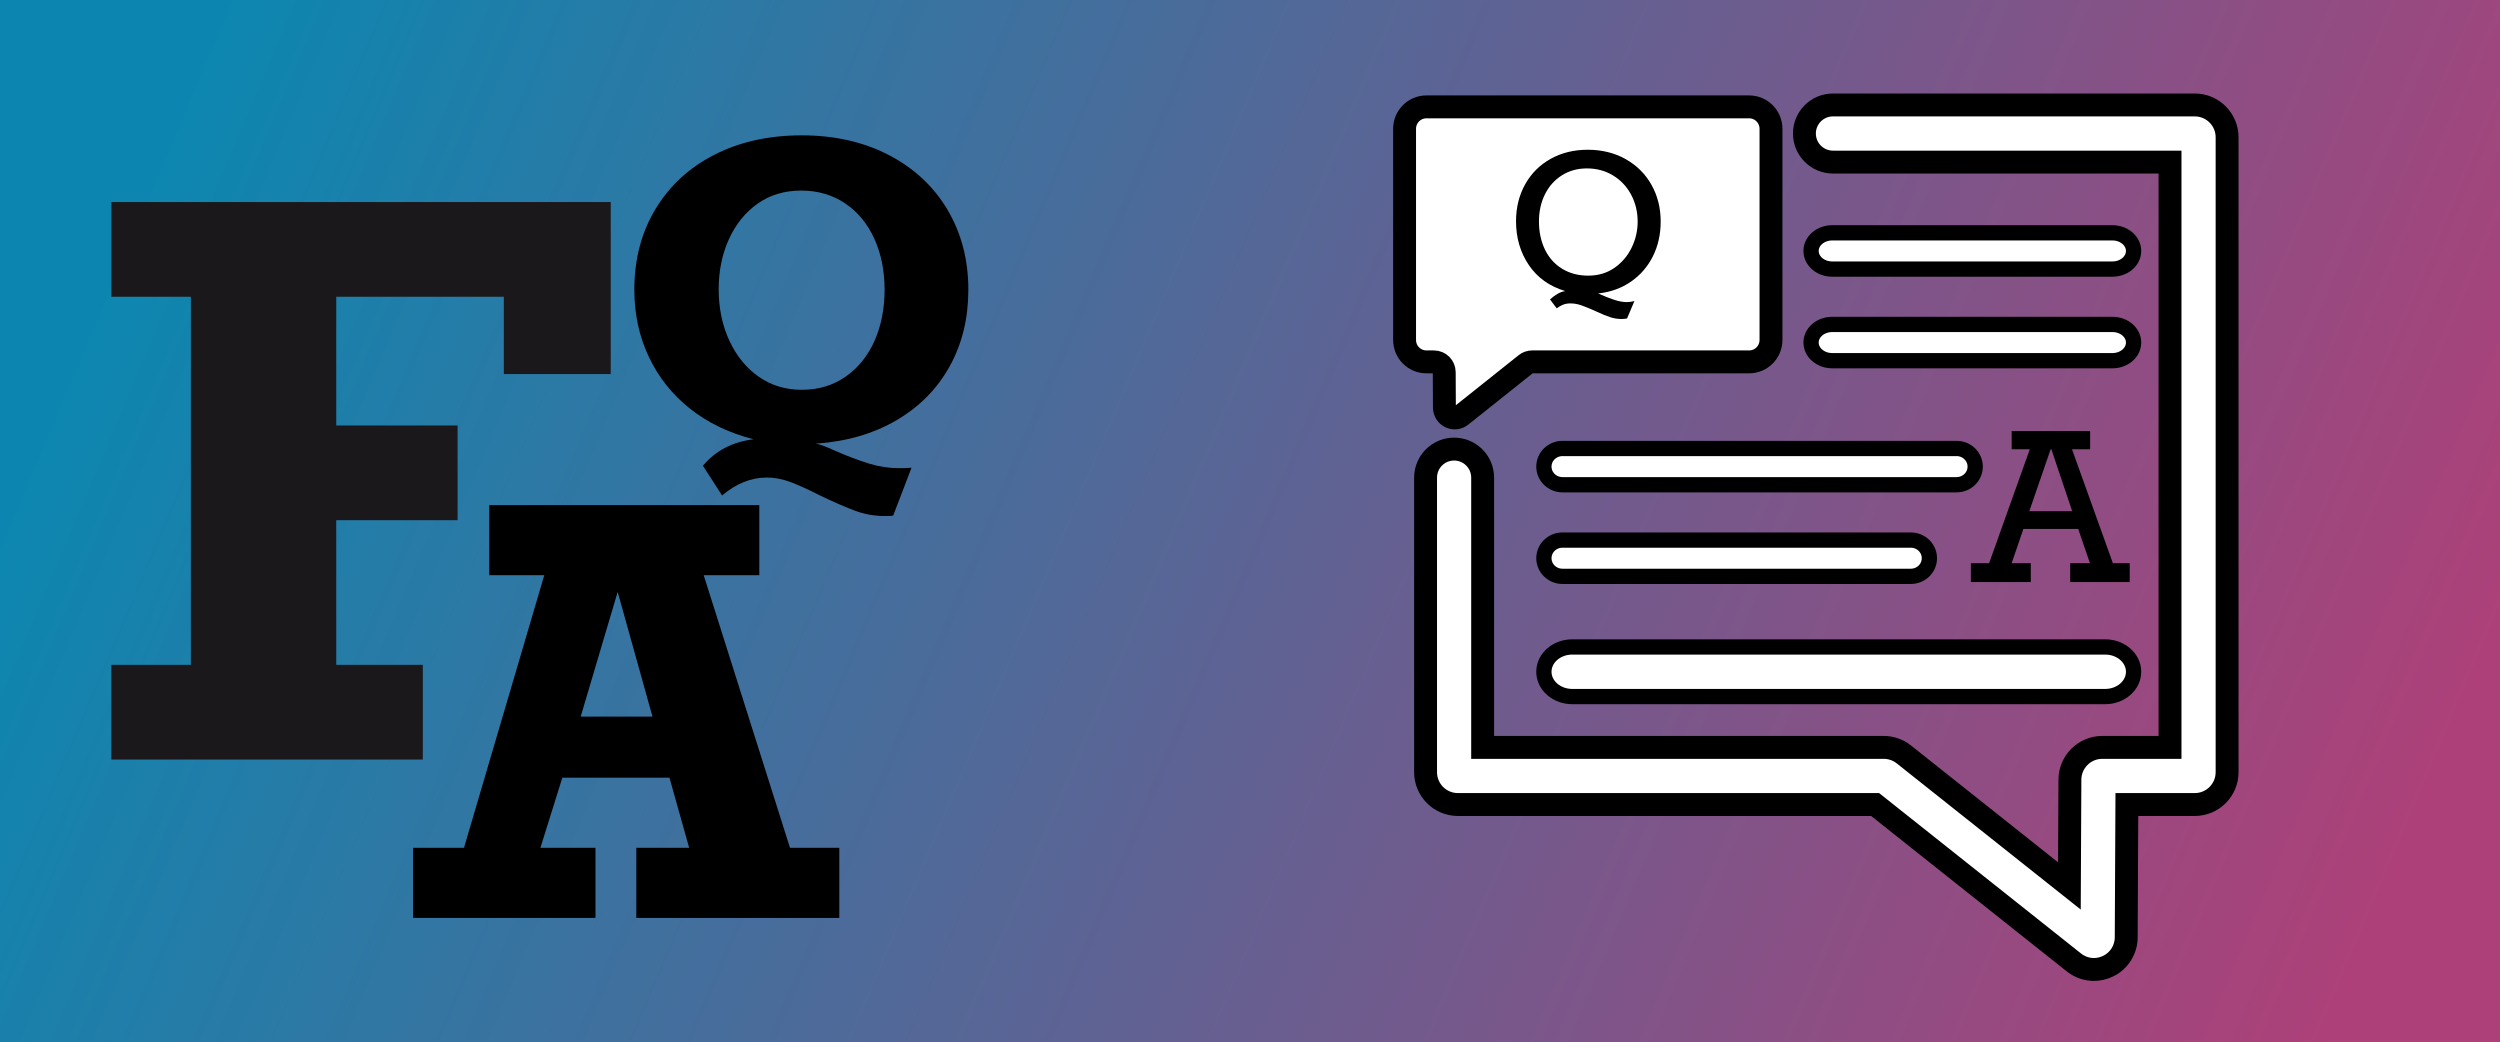
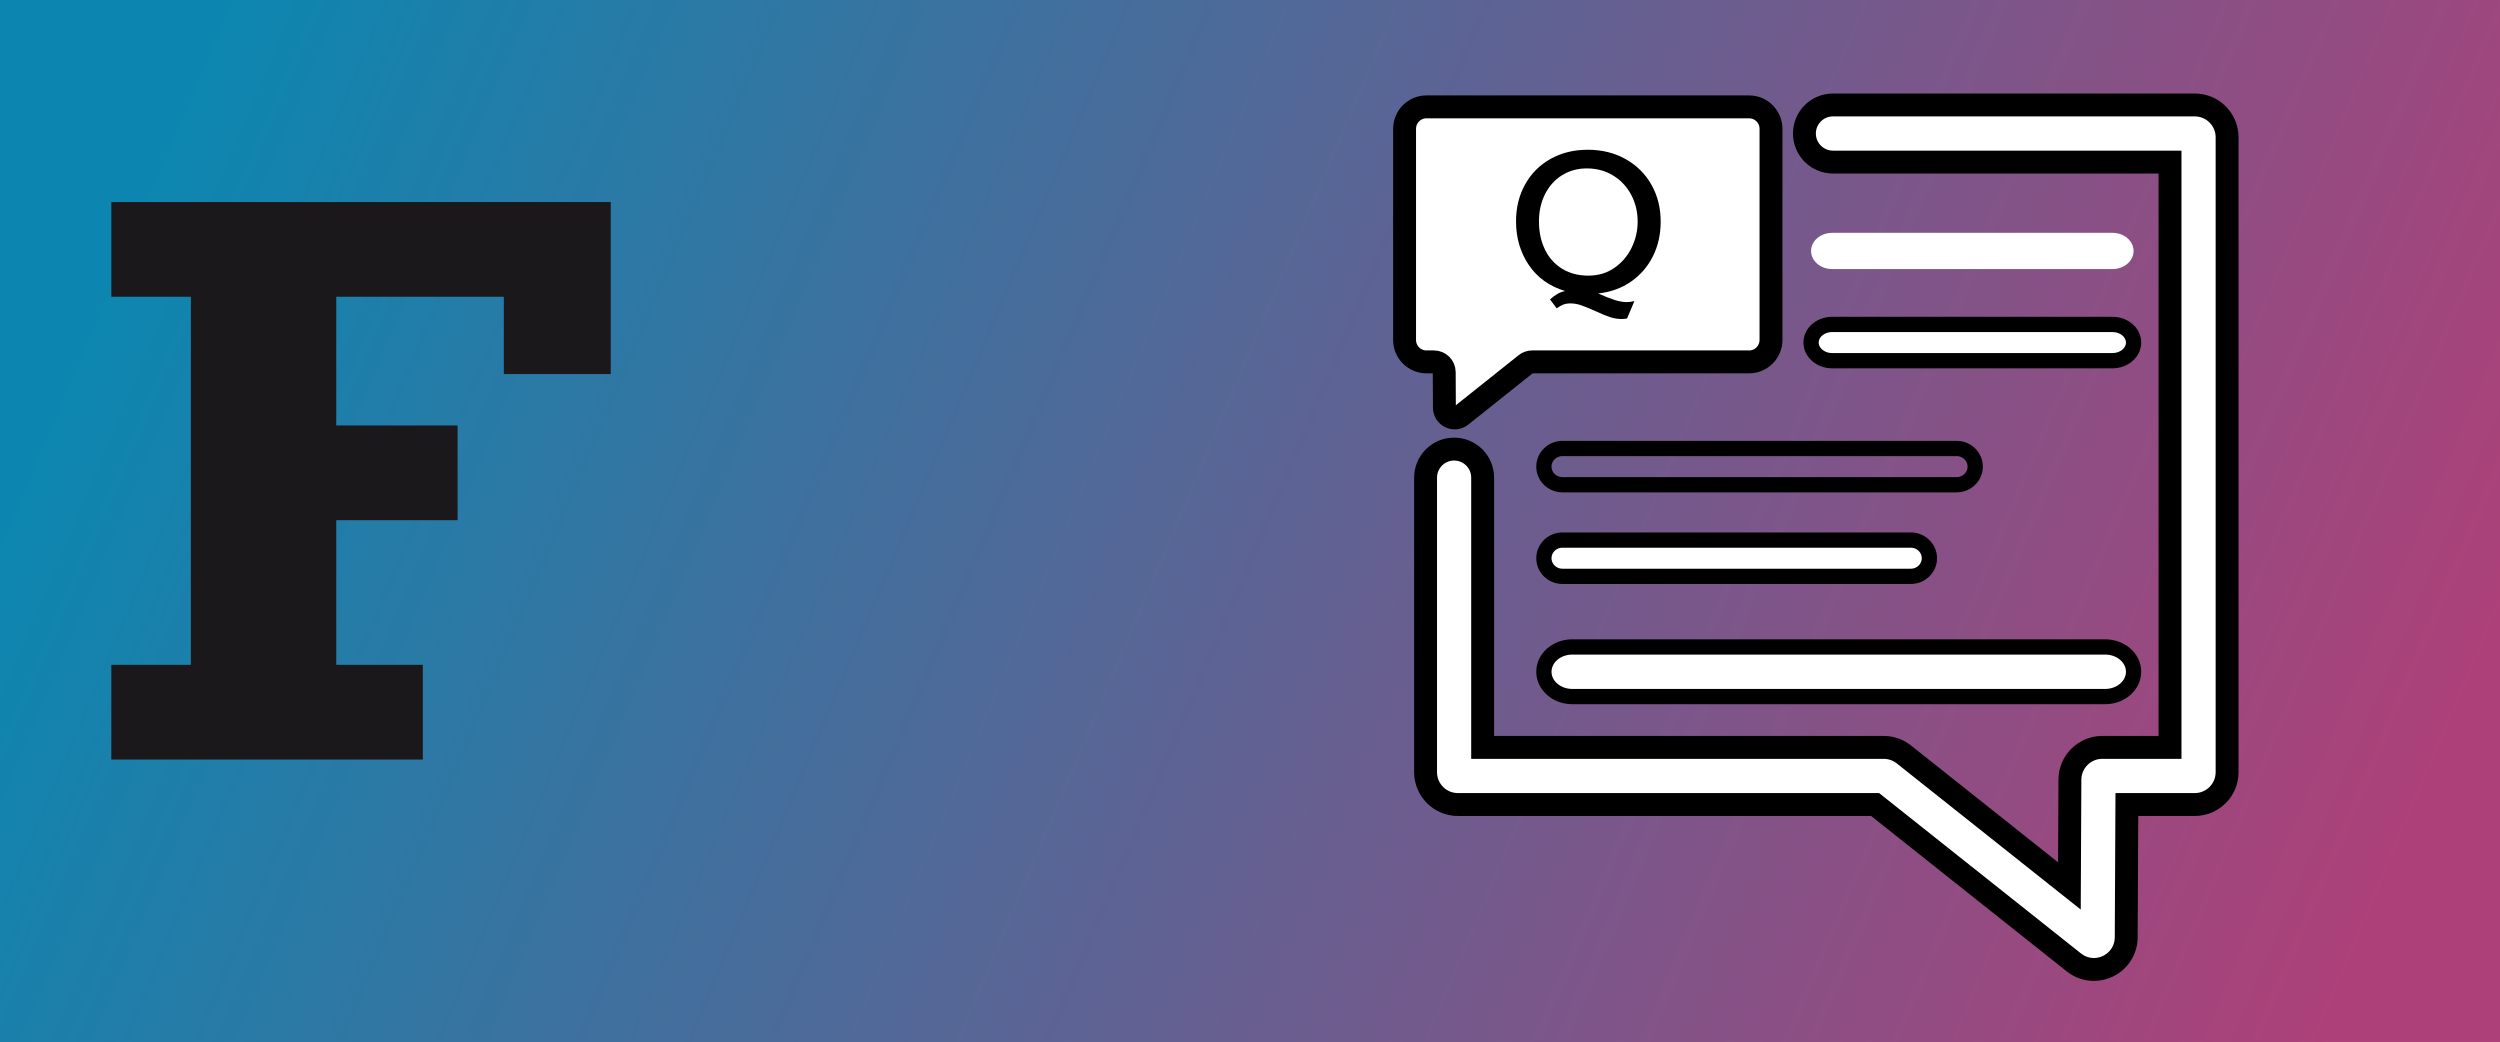
<svg xmlns="http://www.w3.org/2000/svg" width="1310px" height="546px" viewBox="0 0 1310 546" version="1.1">
  <rect x="0" y="0" width="1310" height="546" fill="#333333" stroke="none" />
  <title>header_faq</title>
  <defs>
    <linearGradient x1="2.13%" y1="41.576%" x2="100%" y2="58.686%" id="linearGradient-1">
      <stop stop-color="#00A1D7" offset="0%" />
      <stop stop-color="#D4458F" offset="100%" />
    </linearGradient>
  </defs>
  <g id="header_faq" stroke="none" stroke-width="1" fill="none" fill-rule="evenodd">
    <g id="background/header" transform="translate(-0, 0)" fill="url(#linearGradient-1)" opacity="0.76">
      <rect id="Rectangle-Copy-35" x="0" y="0" width="1310" height="546" />
    </g>
    <g id="F" transform="translate(58.335, 105.872)" fill="#1A181B" fill-rule="nonzero">
      <polygon id="Path" points="205.672 90.139 205.672 49.625 117.859 49.625 117.859 117.084 181.441 117.084 181.441 166.709 117.859 166.709 117.859 242.503 163.22 242.503 163.22 292.128 0 292.128 0 242.503 41.677 242.503 41.677 49.625 0 49.625 0 0 261.694 0 261.694 90.139" />
    </g>
    <g id="Q" transform="translate(332.39, 70.918)" fill="#000000" fill-rule="nonzero">
-       <path d="M175.024,80.877 C175.024,95.854 171.768,109.229 165.254,121.002 C158.741,132.775 149.459,142.196 137.407,149.267 C125.356,156.338 111.284,160.43 95.192,161.545 C97.352,161.963 100.626,163.182 105.015,165.202 C111.563,168.058 117.484,170.305 122.778,171.942 C128.073,173.579 133.367,174.397 138.661,174.397 C141.378,174.397 143.572,174.328 145.244,174.188 L135.631,199.267 C135.213,199.406 133.715,199.476 131.138,199.476 C125.843,199.476 120.776,198.587 115.934,196.811 C111.093,195.035 104.875,192.335 97.282,188.713 C91.152,185.578 85.98,183.227 81.765,181.66 C77.551,180.092 73.458,179.309 69.487,179.309 C61.198,179.309 53.361,182.443 45.977,188.713 L35.945,173.144 C42.493,165.272 51.34,160.639 62.486,159.246 C49.599,155.972 38.488,150.625 29.153,143.207 C19.819,135.788 12.626,126.732 7.576,116.039 C2.525,105.346 0,93.625 0,80.877 C0,64.924 3.709,50.818 11.128,38.558 C18.547,26.297 28.875,16.806 42.11,10.083 C55.346,3.361 70.532,0 87.669,0 C104.945,0 120.218,3.466 133.489,10.397 C146.759,17.328 157,26.924 164.209,39.185 C171.419,51.445 175.024,65.342 175.024,80.877 Z M87.669,133.332 C96.516,133.332 104.231,131.016 110.814,126.383 C117.397,121.751 122.43,115.481 125.913,107.575 C129.396,99.668 131.138,90.769 131.138,80.877 C131.138,71.055 129.361,62.19 125.809,54.284 C122.256,46.377 117.153,40.177 110.5,35.684 C103.848,31.191 96.168,28.944 87.46,28.944 C78.613,28.944 70.95,31.261 64.472,35.893 C57.993,40.526 52.995,46.76 49.477,54.597 C45.959,62.434 44.2,71.124 44.2,80.668 C44.2,90.56 46.064,99.529 49.791,107.575 C53.517,115.621 58.655,121.925 65.203,126.488 C71.751,131.051 79.24,133.332 87.669,133.332 Z" id="Shape" />
-     </g>
+       </g>
    <g id="a" transform="translate(216.426, 264.663)" fill="#000000" fill-rule="nonzero">
-       <path d="M152.312,36.75 L197.531,179.587 L223.371,179.587 L223.371,216.337 L116.997,216.337 L116.997,179.587 L144.703,179.587 L134.367,142.837 L78.237,142.837 L66.753,179.587 L95.607,179.587 L95.607,216.337 L0,216.337 L0,179.587 L26.701,179.587 L68.763,36.75 L39.908,36.75 L39.908,0 L181.453,0 L181.453,36.75 L152.312,36.75 Z M107.235,45.507 L87.855,110.824 L125.467,110.824 L107.235,45.507 Z" id="Shape" />
-     </g>
+       </g>
    <path d="M1097.198,508 C1093.467,508 1089.78,506.75 1086.711,504.312 L982.56,421.568 L763.914,421.568 C754.587,421.568 747,413.975 747,404.64 L747,250.286 C747,242.02 753.694,235.32 761.954,235.32 C770.212,235.32 776.907,242.02 776.907,250.286 L776.907,391.636 L987.091,391.636 C990.897,391.636 994.634,392.94 997.614,395.311 L1084.365,464.231 L1084.638,408.481 C1084.682,399.194 1092.269,391.636 1101.552,391.636 L1137.093,391.636 L1137.093,84.933 L960.467,84.933 C952.209,84.933 945.514,78.233 945.514,69.966 C945.514,61.7 952.209,55 960.467,55 L1150.086,55 C1159.413,55 1167,62.595 1167,71.93 L1167,404.64 C1167,413.975 1159.413,421.568 1150.086,421.568 L1114.481,421.568 L1114.14,491.135 C1114.108,497.671 1110.431,503.487 1104.544,506.314 C1102.19,507.445 1099.685,508 1097.198,508" id="Fill-2" fill="#FFFFFF" />
    <path d="M1097.198,508 C1093.467,508 1089.78,506.75 1086.711,504.312 L982.56,421.568 L763.914,421.568 C754.587,421.568 747,413.975 747,404.64 L747,250.286 C747,242.02 753.694,235.32 761.954,235.32 C770.212,235.32 776.907,242.02 776.907,250.286 L776.907,391.636 L987.091,391.636 C990.897,391.636 994.634,392.94 997.614,395.311 L1084.365,464.231 L1084.638,408.481 C1084.682,399.194 1092.269,391.636 1101.552,391.636 L1137.093,391.636 L1137.093,84.933 L960.467,84.933 C952.209,84.933 945.514,78.233 945.514,69.966 C945.514,61.7 952.209,55 960.467,55 L1150.086,55 C1159.413,55 1167,62.595 1167,71.93 L1167,404.64 C1167,413.975 1159.413,421.568 1150.086,421.568 L1114.481,421.568 L1114.14,491.135 C1114.108,497.671 1110.431,503.487 1104.544,506.314 C1102.19,507.445 1099.685,508 1097.198,508 Z" id="Stroke-4" stroke="#000000" stroke-width="12" />
    <path d="M747.447,189.624 L751.374,189.624 C754.347,189.624 756.761,192.036 756.775,195.022 L756.866,213.593 C756.888,218.119 762.095,220.628 765.625,217.814 L799.517,190.8 C800.471,190.038 801.655,189.624 802.875,189.624 L916.553,189.624 C922.875,189.624 928,184.478 928,178.13 L928,67.494 C928,61.146 922.875,56 916.553,56 L747.447,56 C741.125,56 736,61.146 736,67.494 L736,178.13 C736,184.478 741.125,189.624 747.447,189.624" id="Fill-6" fill="#FFFFFF" />
    <path d="M747.447,189.624 L751.374,189.624 C754.347,189.624 756.761,192.036 756.775,195.022 L756.866,213.593 C756.888,218.119 762.095,220.628 765.625,217.814 L799.517,190.8 C800.471,190.038 801.655,189.624 802.875,189.624 L916.553,189.624 C922.875,189.624 928,184.478 928,178.13 L928,67.494 C928,61.146 922.875,56 916.553,56 L747.447,56 C741.125,56 736,61.146 736,67.494 L736,178.13 C736,184.478 741.125,189.624 747.447,189.624 Z" id="Stroke-8" stroke="#000000" stroke-width="12" stroke-linecap="round" />
    <path d="M1106.936,141 L960.064,141 C953.954,141 949,136.747 949,131.5 C949,126.253 953.954,122 960.064,122 L1106.936,122 C1113.046,122 1118,126.253 1118,131.5 C1118,136.747 1113.046,141 1106.936,141" id="Fill-10" fill="#FFFFFF" />
-     <path d="M1106.936,141 L960.064,141 C953.954,141 949,136.747 949,131.5 C949,126.253 953.954,122 960.064,122 L1106.936,122 C1113.046,122 1118,126.253 1118,131.5 C1118,136.747 1113.046,141 1106.936,141 Z" id="Stroke-12" stroke="#000000" stroke-width="8" />
    <path d="M1106.936,189 L960.064,189 C953.954,189 949,184.747 949,179.5 C949,174.253 953.954,170 960.064,170 L1106.936,170 C1113.046,170 1118,174.253 1118,179.5 C1118,184.747 1113.046,189 1106.936,189" id="Fill-14" fill="#FFFFFF" />
    <path d="M1106.936,189 L960.064,189 C953.954,189 949,184.747 949,179.5 C949,174.253 953.954,170 960.064,170 L1106.936,170 C1113.046,170 1118,174.253 1118,179.5 C1118,184.747 1113.046,189 1106.936,189 Z" id="Stroke-16" stroke="#000000" stroke-width="8" />
-     <path d="M1025.243,254 L818.757,254 C813.368,254 809,249.747 809,244.5 C809,239.253 813.368,235 818.757,235 L1025.243,235 C1030.632,235 1035,239.253 1035,244.5 C1035,249.747 1030.632,254 1025.243,254" id="Fill-18" fill="#FFFFFF" />
    <path d="M1025.243,254 L818.757,254 C813.368,254 809,249.747 809,244.5 C809,239.253 813.368,235 818.757,235 L1025.243,235 C1030.632,235 1035,239.253 1035,244.5 C1035,249.747 1030.632,254 1025.243,254 Z" id="Stroke-20" stroke="#000000" stroke-width="8" />
    <path d="M1001.272,302 L818.728,302 C813.356,302 809,297.747 809,292.5 C809,287.253 813.356,283 818.728,283 L1001.272,283 C1006.644,283 1011,287.253 1011,292.5 C1011,297.747 1006.644,302 1001.272,302" id="Fill-22" fill="#FFFFFF" />
    <path d="M1001.272,302 L818.728,302 C813.356,302 809,297.747 809,292.5 C809,287.253 813.356,283 818.728,283 L1001.272,283 C1006.644,283 1011,287.253 1011,292.5 C1011,297.747 1006.644,302 1001.272,302 Z" id="Stroke-24" stroke="#000000" stroke-width="8" />
    <path d="M1103.119,365 L823.881,365 C815.663,365 809,359.18 809,352 C809,344.82 815.663,339 823.881,339 L1103.119,339 C1111.337,339 1118,344.82 1118,352 C1118,359.18 1111.337,365 1103.119,365 Z" id="Stroke-24-Copy" stroke="#000000" stroke-width="8" fill="#FFFFFF" />
    <g id="Q" transform="translate(794.4, 78.469)" fill="#000000" fill-rule="nonzero">
      <path d="M75.796,37.655 C75.796,44.304 74.45,50.336 71.758,55.752 C69.066,61.169 65.247,65.604 60.301,69.058 C55.355,72.512 49.59,74.596 43.006,75.31 C46.477,76.834 49.371,77.969 51.69,78.715 C54.009,79.461 56.142,79.834 58.088,79.834 C59.255,79.834 60.569,79.656 62.028,79.299 L58.185,88.396 C57.374,88.591 56.401,88.688 55.266,88.688 C53.352,88.688 51.431,88.388 49.501,87.788 C47.571,87.188 44.985,86.126 41.741,84.602 C38.466,83.142 35.903,82.096 34.055,81.464 C32.206,80.831 30.341,80.515 28.46,80.515 C27.065,80.515 25.809,80.734 24.69,81.172 C23.571,81.61 22.444,82.25 21.309,83.093 L17.806,78.423 C20.595,75.893 23.254,74.434 25.784,74.045 C17.546,71.58 11.189,67.039 6.714,60.423 C2.238,53.806 0,46.152 0,37.46 C0,30.292 1.589,23.855 4.768,18.146 C7.946,12.438 12.389,7.987 18.098,4.792 C23.806,1.597 30.292,0 37.557,0 C44.985,0 51.601,1.63 57.406,4.889 C63.212,8.149 67.728,12.633 70.955,18.341 C74.182,24.049 75.796,30.487 75.796,37.655 Z M37.849,65.969 C43.039,65.969 47.587,64.623 51.496,61.931 C55.404,59.239 58.42,55.72 60.544,51.374 C62.669,47.028 63.731,42.455 63.731,37.655 C63.731,32.563 62.604,27.884 60.35,23.619 C58.096,19.354 54.942,15.981 50.887,13.5 C46.833,11.019 42.244,9.779 37.12,9.779 C32.222,9.779 27.86,10.987 24.033,13.403 C20.206,15.819 17.246,19.135 15.154,23.352 C13.062,27.568 12.016,32.303 12.016,37.557 C12.016,43.071 13.062,47.985 15.154,52.298 C17.246,56.612 20.254,59.969 24.179,62.369 C28.103,64.769 32.66,65.969 37.849,65.969 Z" id="Shape" />
    </g>
    <g id="A" transform="translate(1032.733, 225.852)" fill="#000000" fill-rule="nonzero">
-       <path d="M52.993,9.559 L74.421,69.274 L83.244,69.274 L83.244,79.148 L52.047,79.148 L52.047,69.274 L62.394,69.274 L56.249,51.312 L27.521,51.312 L21.376,69.274 L31.407,69.274 L31.407,79.148 L0,79.148 L0,69.274 L9.559,69.274 L30.882,9.559 L21.376,9.559 L21.376,0 L62.499,0 L62.499,9.559 L52.993,9.559 Z M42.174,9.559 L41.806,9.559 L30.619,42.016 L53.098,42.016 L42.174,9.559 Z" id="Shape" />
-     </g>
+       </g>
  </g>
</svg>